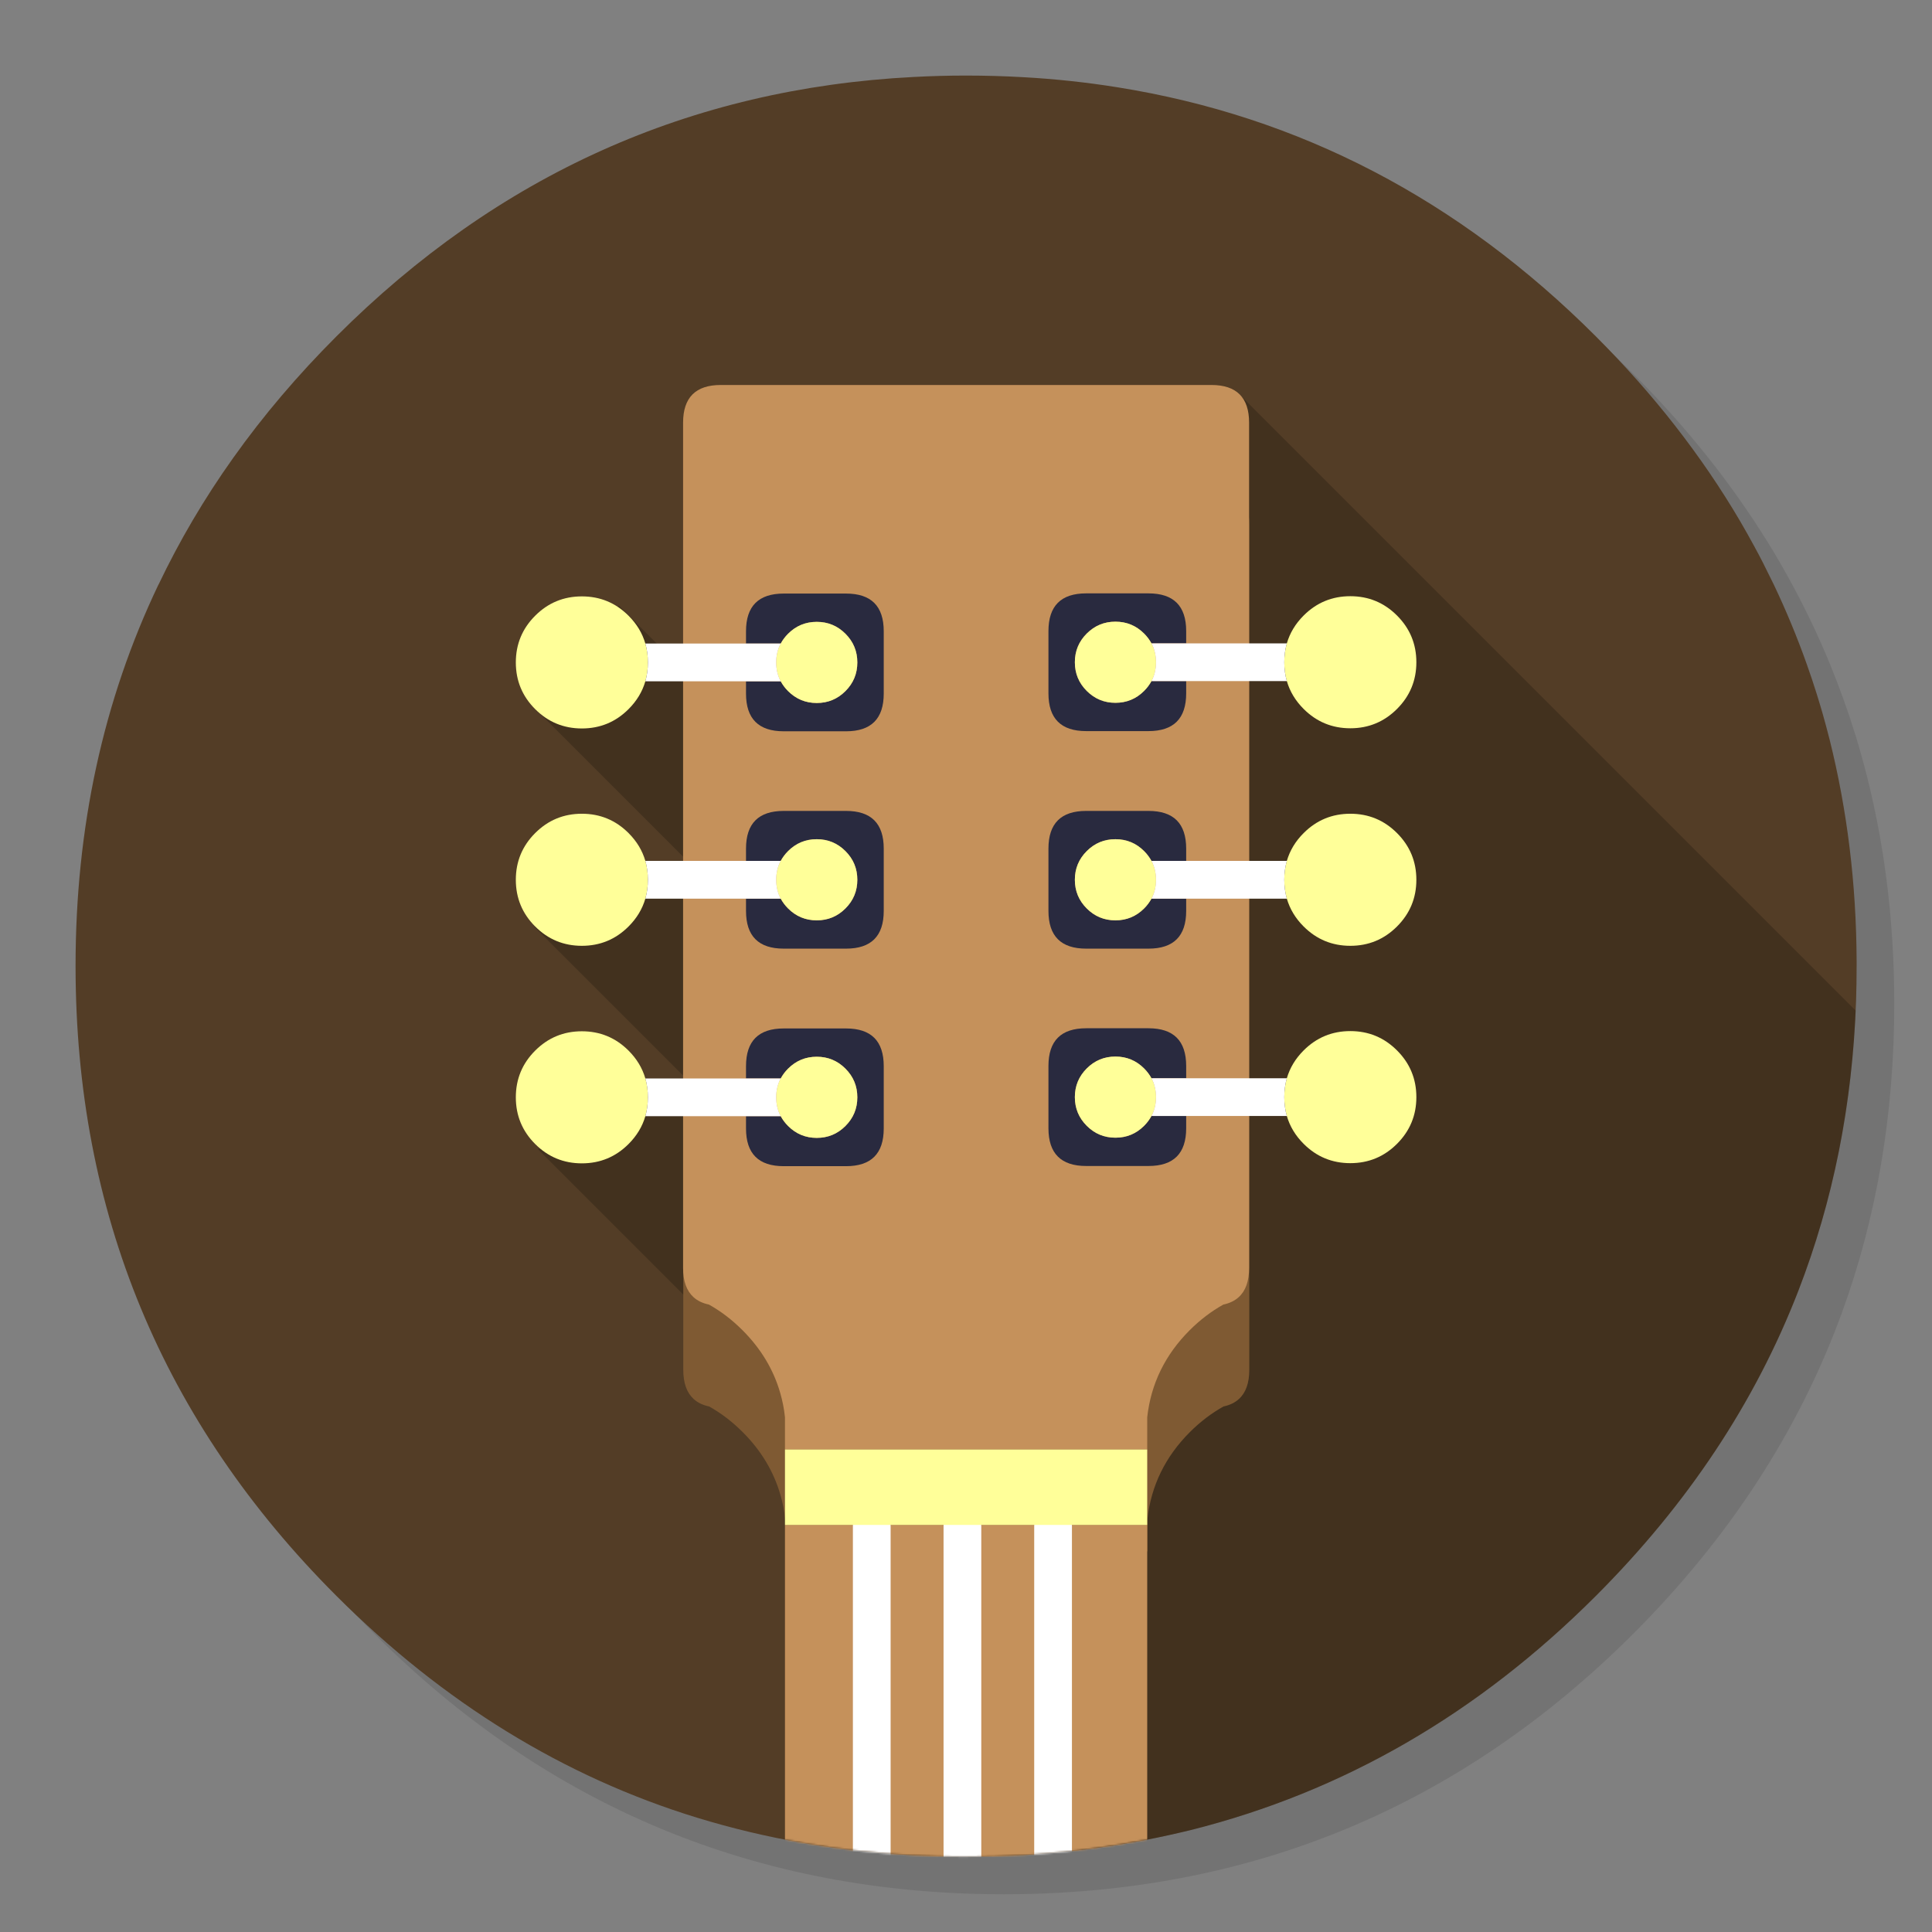
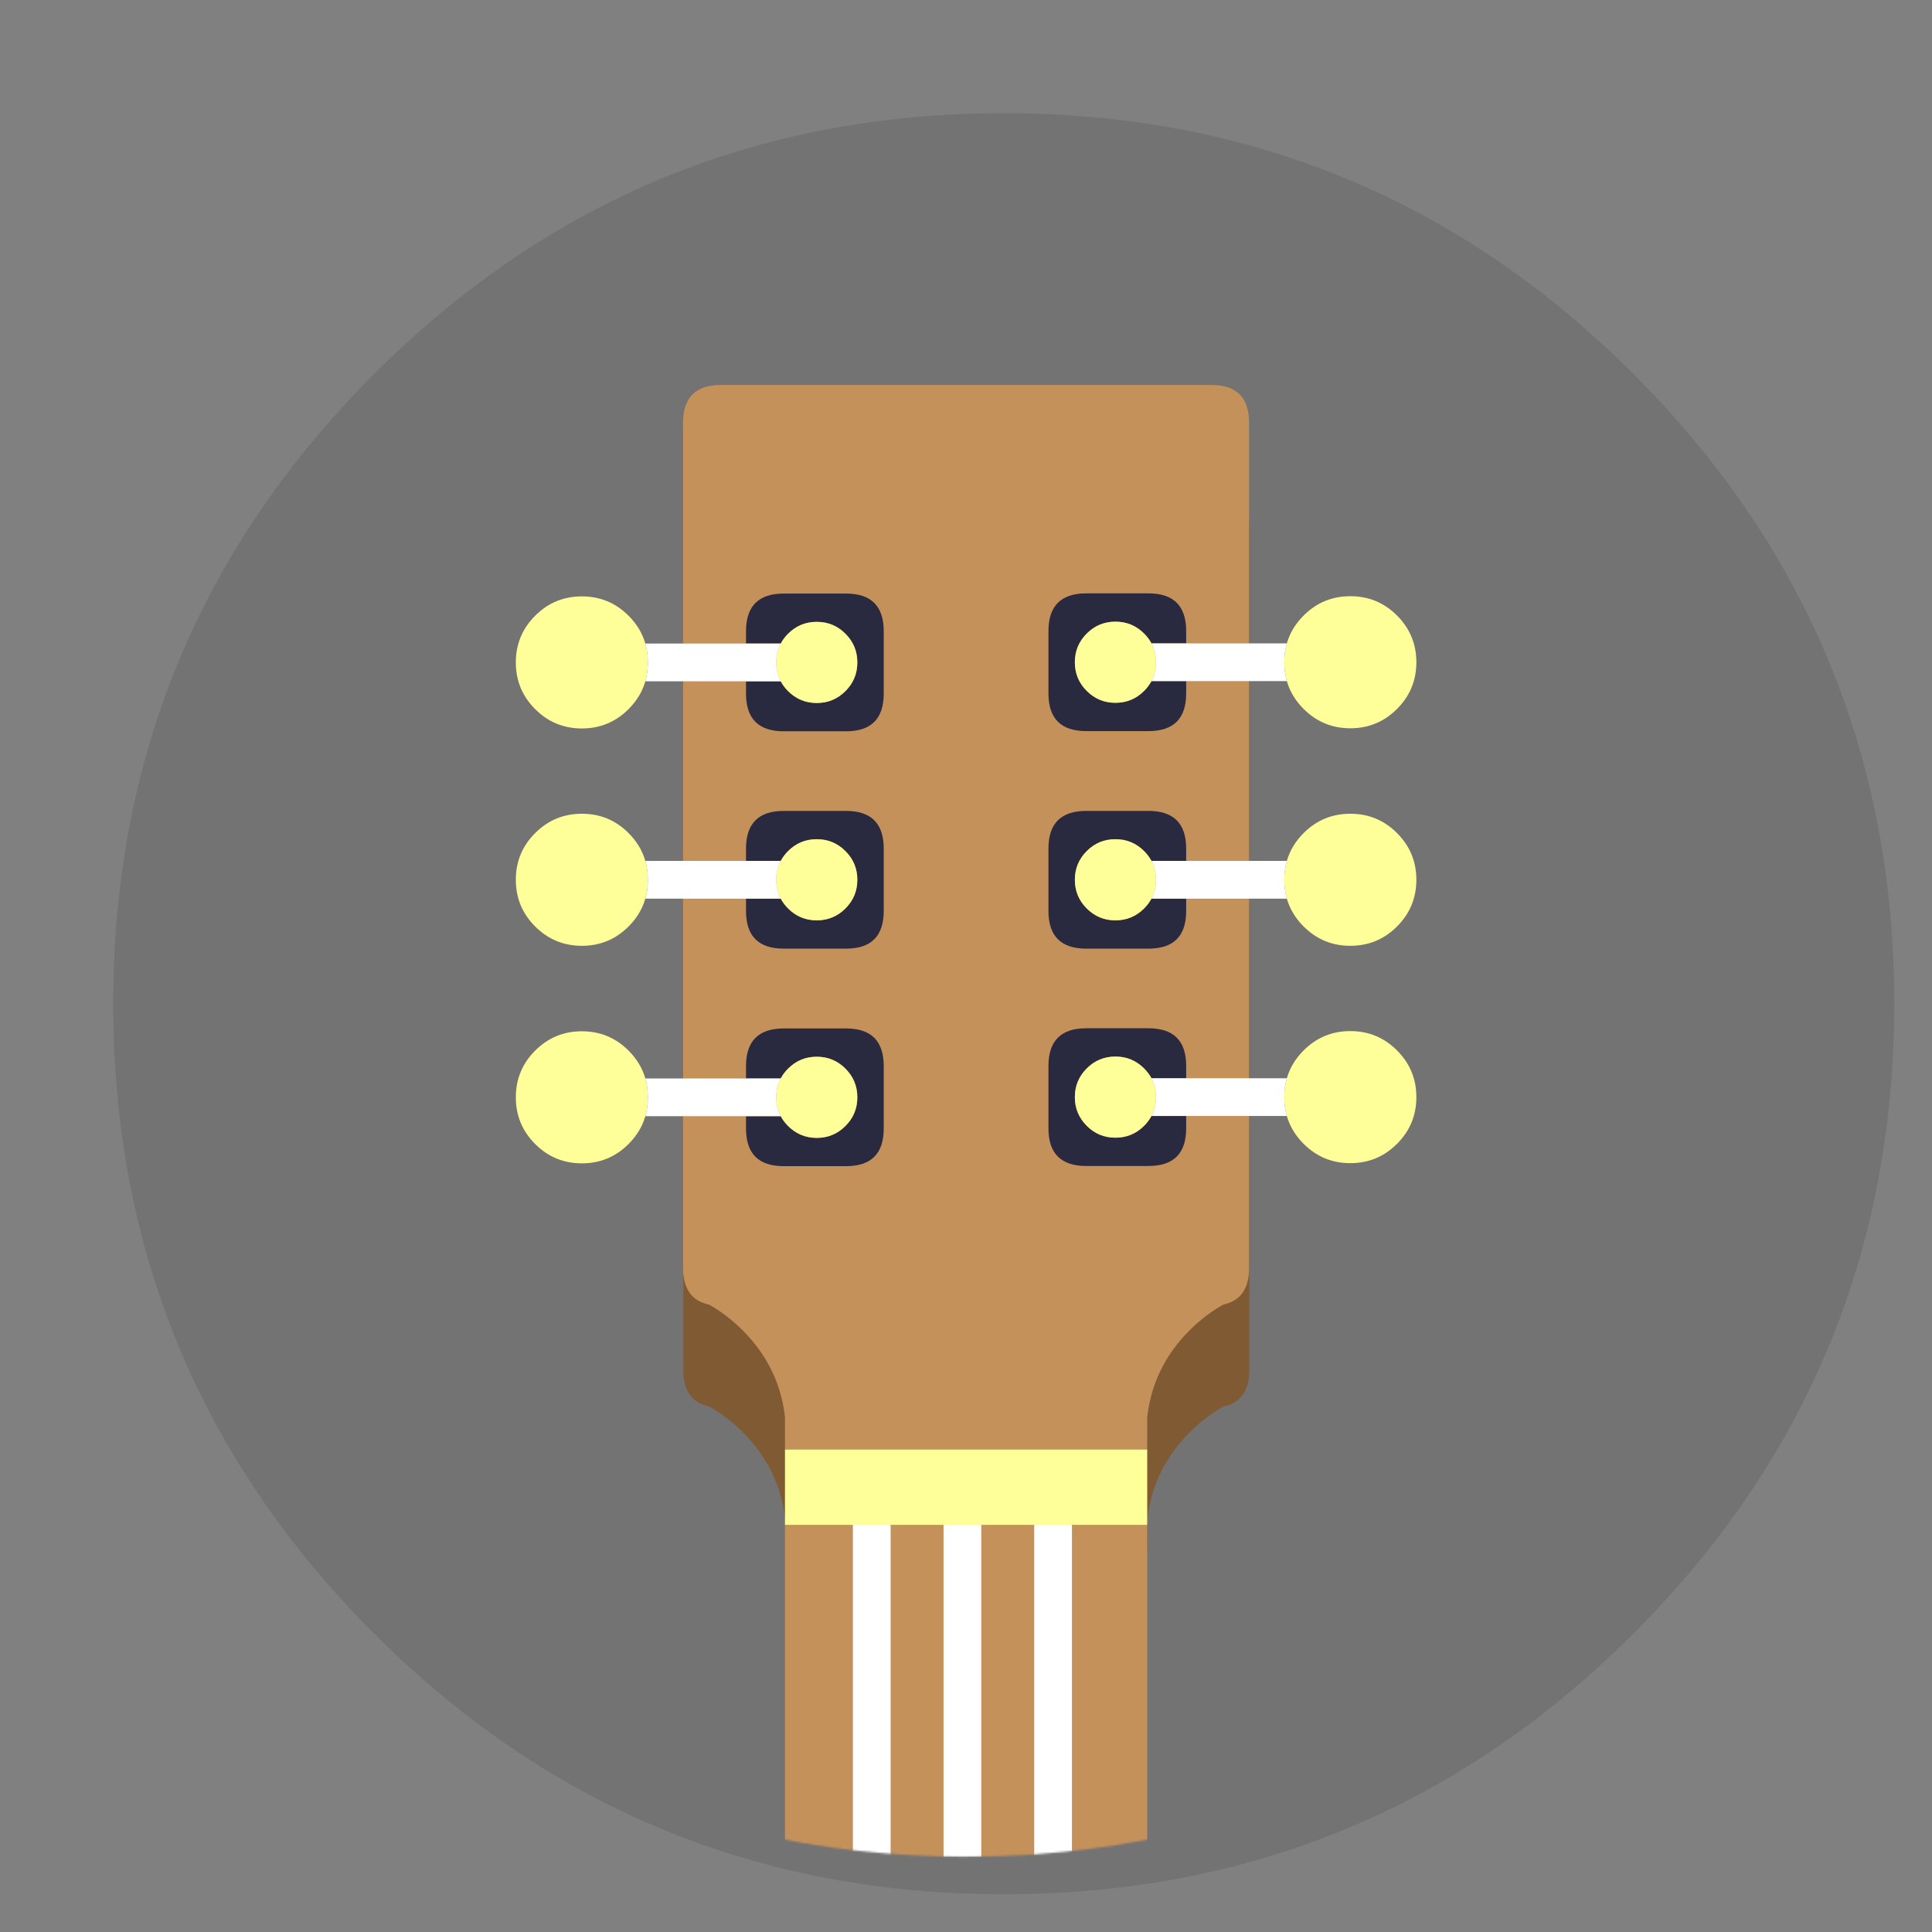
<svg xmlns="http://www.w3.org/2000/svg" id="Garage-Band" image-rendering="optimizeSpeed" baseProfile="basic" version="1.1" style="background-color:#ffffff" x="0px" y="0px" width="1024px" height="1024px" viewBox="0 0 1024 1024" enable-background="new 0 0 1024 1024">
  <rect x="0" y="0" width="1024" height="1024" fill="#808080" stroke="none" />
  <defs transform="matrix(1 0 0 1 0 0) " />
  <g id="shadow">
    <g id="shape">
      <path id="path" fill="#000000" fill-opacity="0.098" d="M969.65,351.3 Q961.05,330.45 950.25,310.45 C946.2,302.9 941.9,295.4 937.35,288.05 917.8,256.35 893.95,226.4 865.8,198.25 773.65,106.1 662.35,60 532,60 401.65,60 290.4,106.1 198.25,198.25 106.1,290.4 60,401.65 60,532 60,662.35 106.1,773.65 198.25,865.8 290.4,957.95 401.65,1004 532,1004 662.35,1004 773.65,957.95 865.8,865.8 916.55,815 953.35,758.4 976.15,696.05 994.7,645.2 1004,590.55 1004,532 1004,487.1 998.55,444.45 987.6,404.05 986.35,399.5 985.05,394.95 983.7,390.45 979.6,377.15 974.9,364.1 969.65,351.3z" />
    </g>
  </g>
  <g id="bg">
    <g id="shape2">
-       <path id="path1" fill="#533D26" fill-opacity="1" d="M929.85,289.65 C927.5,285.3 924.9,280.65 922.2,276.05 901.9,241.55 876.4,208.85 845.85,178.3 773.25,105.7 688.7,61.65 592.2,46.25 575.95,43.65 559.4,41.85 542.15,40.9 532.45,40.35 522.3,40.05 512.05,40.05 502.7,40.05 493.45,40.3 484.15,40.8 365.8,46.9 263.85,92.75 178.3,178.3 157.8,198.8 139.55,220.25 123.6,242.7 108.25,264.25 95.05,286.7 84,309.9 L83.975,309.875 Q40.05,401.873 40.05,512.05 C40.05,642.4 86.15,753.7 178.3,845.85 235,902.5 298.85,941.75 369.4,963.4 406.15,974.65 444.2,981.25 484.15,983.35 484.3,983.35 484.4,983.35 484.55,983.35 493.05,983.8 501.15,984.05 509.05,984.05 510.25,984.05 511.15,984.05 512.05,984.05 522.35,984.05 532.55,983.75 542.15,983.25 544.65,983.1 546.9,982.95 549.1,982.8 569.3,981.35 589,978.75 607.8,975.1 615.75,973.55 623.6,971.8 631.2,969.95 712,949.65 783.35,908.35 845.85,845.85 894.45,797.25 930.25,743.35 953.2,684.05 971.65,636.4 981.85,585.25 983.75,530.55 983.95,524.5 984.05,518.3 984.05,512.05 984.05,511.4 984.05,510.7 984.05,510.05 984.05,509.7 984.05,509.4 984.05,509.05 983.85,468.4 979.1,429.55 969.75,392.05 968.65,387.7 967.4,383.05 966.1,378.45 965.1,375.05 964.1,371.6 962.95,367.95 961.35,362.8 959.55,357.45 957.65,352.1 952.6,337.85 946.8,323.85 940.2,309.95 938.35,306.15 936.45,302.3 934.5,298.45 933.05,295.6 931.55,292.75 929.85,289.65z" />
-     </g>
+       </g>
  </g>
  <g id="bg1">
    <g id="shape4">
-       <path id="path2" fill="#000000" fill-opacity="0.2" d="M983.55,535.65 L657.95,210.05 388.225,381.225 328.05,321.05 281.05,373.05 364.05,456.05 283.05,491.05 369.05,577.05 285.05,609.05 375.9,699.9 573.35,980.475 L573.35,980.5 C585.15,979.05 596.65,977.25 607.8,975.1 615.75,973.55 623.6,971.8 631.2,969.95 712,949.65 783.35,908.35 845.85,845.85 894.45,797.25 930.25,743.35 953.2,684.05 Q980.084,614.684 983.55,535.65z" />
-     </g>
+       </g>
  </g>
  <g id="Calque.__201">
    <g id="shape6">
      <path id="path3" fill="#7F5A33" fill-opacity="1" d="M656.6,741.55 Q662.15,736.55 662.15,726.05 L662.15,278.05 C662.15,264.7 655.5,258.05 642.15,258.05 L382.15,258.05 C368.8,258.05 362.15,264.7 362.15,278.05 L362.15,726.05 C362.15,733.05 364,738.2 367.7,741.55 369.8,743.45 372.5,744.75 375.85,745.45 382.2,749 388.1,753.5 393.65,759.05 403.45,768.85 410.1,779.95 413.65,792.35 414.85,796.5 415.7,800.75 416.15,805.2 L416.15,822.25 608.15,822.25 608.15,805.2 C610.1,787.5 617.6,772.1 630.65,759.05 636.2,753.5 642.15,749 648.5,745.45 651.8,744.75 654.5,743.45 656.6,741.55z" />
    </g>
  </g>
  <mask id="bg2">
    <g id="g">
      <g id="shape20">
        <path id="path13" fill="#FFFFFF" fill-opacity="1" d="M929.85,289.65 C927.5,285.3 924.9,280.65 922.2,276.05 901.9,241.55 876.4,208.85 845.85,178.3 773.25,105.7 688.7,61.65 592.2,46.25 575.95,43.65 559.4,41.85 542.15,40.9 532.45,40.35 522.3,40.05 512.05,40.05 502.7,40.05 493.45,40.3 484.15,40.8 365.8,46.9 263.85,92.75 178.3,178.3 157.8,198.8 139.55,220.25 123.6,242.7 108.25,264.25 95.05,286.7 84,309.9 L83.975,309.875 Q40.05,401.873 40.05,512.05 C40.05,642.4 86.15,753.7 178.3,845.85 235,902.5 298.85,941.75 369.4,963.4 406.15,974.65 444.2,981.25 484.15,983.35 484.3,983.35 484.4,983.35 484.55,983.35 493.05,983.8 501.15,984.05 509.05,984.05 510.25,984.05 511.15,984.05 512.05,984.05 522.35,984.05 532.55,983.75 542.15,983.25 544.65,983.1 546.9,982.95 549.1,982.8 569.3,981.35 589,978.75 607.8,975.1 615.75,973.55 623.6,971.8 631.2,969.95 712,949.65 783.35,908.35 845.85,845.85 894.45,797.25 930.25,743.35 953.2,684.05 971.65,636.4 981.85,585.25 983.75,530.55 983.95,524.5 984.05,518.3 984.05,512.05 984.05,511.4 984.05,510.7 984.05,510.05 984.05,509.7 984.05,509.4 984.05,509.05 983.85,468.4 979.1,429.55 969.75,392.05 968.65,387.7 967.4,383.05 966.1,378.45 965.1,375.05 964.1,371.6 962.95,367.95 961.35,362.8 959.55,357.45 957.65,352.1 952.6,337.85 946.8,323.85 940.2,309.95 938.35,306.15 936.45,302.3 934.5,298.45 933.05,295.6 931.55,292.75 929.85,289.65z" />
      </g>
    </g>
  </mask>
  <g id="masked" mask="url(#bg2)">
    <g id="Calque.__202">
      <g id="shape8">
        <path id="path4" fill="#C5915B" fill-opacity="1" d="M656.5,687.55 Q662.05,682.573 662.05,672.05 L662.05,224.05 C662.05,210.7 655.4,204.05 642.05,204.05 L382.05,204.05 C368.7,204.05 362.05,210.7 362.05,224.05 L362.05,672.05 C362.05,679.05 363.9,684.2 367.6,687.55 369.7,689.45 372.4,690.75 375.75,691.45 382.1,695 388,699.5 393.55,705.05 403.35,714.85 410,725.95 413.55,738.35 414.75,742.5 415.6,746.75 416.05,751.2 L416.05,751.175 L416.05,768.25 608.05,768.25 608.05,751.175 L608.05,751.2 C610,733.5 617.5,718.1 630.55,705.05 636.1,699.5 642.05,695 648.4,691.45 651.7,690.75 654.4,689.45 656.5,687.55z M608.05,974.2 L608.05,808.25 416.05,808.25 416.05,974.2 C416.05,987.55 422.7,994.2 436.05,994.2 L588.05,994.2 C601.4,994.2 608.05,987.55 608.05,974.2z" />
      </g>
    </g>
    <g id="Calque.__203">
      <g id="shape12">
        <path id="path7" fill="#FFFFFF" fill-opacity="1" d="M551.075,801.725 Q548.148,804.656 548.15,808.8 L548.15,1046.6 C548.15,1049.35 549.15,1051.75 551.1,1053.7 553.05,1055.65 555.4,1056.6 558.15,1056.6 560.9,1056.6 563.3,1055.65 565.25,1053.7 567.2,1051.75 568.15,1049.35 568.15,1046.6 L568.15,808.8 C568.15,806.05 567.2,803.7 565.25,801.75 563.3,799.8 560.9,798.8 558.15,798.8 555.4,798.8 553.05,799.8 551.1,801.75 M503.05,801.75 C501.1,803.7 500.1,806.05 500.1,808.8 L500.1,1046.6 C500.1,1049.35 501.1,1051.75 503.05,1053.7 505,1055.65 507.35,1056.6 510.1,1056.6 512.85,1056.6 515.25,1055.65 517.2,1053.7 519.15,1051.75 520.1,1049.35 520.1,1046.6 L520.1,808.8 C520.1,806.05 519.15,803.7 517.2,801.75 515.25,799.8 512.85,798.8 510.1,798.8 507.35,798.8 505,799.8 503.05,801.75z M455,801.75 C453.05,803.7 452.05,806.05 452.05,808.8 L452.05,1046.6 C452.05,1049.35 453.05,1051.75 455,1053.7 456.95,1055.65 459.3,1056.6 462.05,1056.6 464.8,1056.6 467.2,1055.65 469.15,1053.7 471.1,1051.75 472.05,1049.35 472.05,1046.6 L472.05,808.8 C472.05,806.05 471.1,803.7 469.15,801.75 467.2,799.8 464.8,798.8 462.05,798.8 459.3,798.8 456.95,799.8 455,801.75z" />
      </g>
    </g>
    <g id="Calque.__204">
      <g id="shape18">
        <path id="path12" fill="#FFFF99" fill-opacity="1" d="M608.05,768.25 L416.05,768.25 416.05,808.25 608.05,808.25 608.05,768.25z" />
      </g>
    </g>
  </g>
  <g id="Calque.__205">
    <g id="Symbole.__2045_1" overflow="visible">
      <g id="Calque.__226">
        <g id="Symbole.__2047_3" overflow="visible">
          <g id="Calque.__227">
            <g id="Symbole.__2050_16" overflow="visible">
              <g id="Calque.__228">
                <g id="shape44">
                  <path id="path64" fill="#292A3F" fill-opacity="1" d="M395.4,449.8 L395.4,456.3 413.8,456.3 C414.8,454.45 416.1,452.7 417.7,451.1 421.9,446.9 426.95,444.8 432.9,444.8 438.85,444.8 443.9,446.9 448.1,451.1 452.3,455.3 454.4,460.35 454.4,466.3 454.4,472.25 452.3,477.3 448.1,481.5 443.9,485.7 438.85,487.8 432.9,487.8 426.95,487.8 421.9,485.7 417.7,481.5 416.1,479.9 414.8,478.15 413.8,476.3 L395.4,476.3 395.4,482.8 C395.4,496.15 402.05,502.8 415.4,502.8 L448.4,502.8 C461.75,502.8 468.4,496.15 468.4,482.8 L468.4,449.8 C468.4,436.45 461.75,429.8 448.4,429.8 L415.4,429.8 C402.05,429.8 395.4,436.45 395.4,449.8z" />
                  <path id="path65" fill="#FFFF99" fill-opacity="1" d="M448.1,451.1 C443.9,446.9 438.85,444.8 432.9,444.8 426.95,444.8 421.9,446.9 417.7,451.1 416.1,452.7 414.8,454.45 413.8,456.3 412.2,459.3 411.4,462.65 411.4,466.3 411.4,469.95 412.2,473.3 413.8,476.3 414.8,478.15 416.1,479.9 417.7,481.5 421.9,485.7 426.95,487.8 432.9,487.8 438.85,487.8 443.9,485.7 448.1,481.5 452.3,477.3 454.4,472.25 454.4,466.3 454.4,460.35 452.3,455.3 448.1,451.1z M342.05,456.3 C340.45,450.8 337.5,445.9 333.15,441.55 326.3,434.7 318.05,431.3 308.4,431.3 298.75,431.3 290.5,434.7 283.65,441.55 276.8,448.4 273.4,456.65 273.4,466.3 273.4,475.95 276.8,484.2 283.65,491.05 290.5,497.9 298.75,501.3 308.4,501.3 318.05,501.3 326.3,497.9 333.15,491.05 337.5,486.7 340.45,481.8 342.05,476.3 342.95,473.15 343.4,469.85 343.4,466.3 343.4,462.75 342.95,459.45 342.05,456.3z" />
                  <path id="path66" fill="#FFFFFF" fill-opacity="1" d="M413.8,456.3 L395.4,456.3 342.05,456.3 C342.95,459.45 343.4,462.75 343.4,466.3 343.4,469.85 342.95,473.15 342.05,476.3 L395.4,476.3 413.8,476.3 C412.2,473.3 411.4,469.95 411.4,466.3 411.4,462.65 412.2,459.3 413.8,456.3z" />
                </g>
              </g>
            </g>
            <g id="Symbole.__2050_17" overflow="visible">
              <g id="Calque.__229">
                <g id="shape45">
                  <path id="path67" fill="#292A3F" fill-opacity="1" d="M395.4,565.1 L395.4,571.6 413.8,571.6 C414.8,569.75 416.1,568 417.7,566.4 421.9,562.2 426.95,560.1 432.9,560.1 438.85,560.1 443.9,562.2 448.1,566.4 452.3,570.6 454.4,575.65 454.4,581.6 454.4,587.55 452.3,592.6 448.1,596.8 443.9,601 438.85,603.1 432.9,603.1 426.95,603.1 421.9,601 417.7,596.8 416.1,595.2 414.8,593.45 413.8,591.6 L395.4,591.6 395.4,598.1 C395.4,611.45 402.05,618.1 415.4,618.1 L448.4,618.1 C461.75,618.1 468.4,611.45 468.4,598.1 L468.4,565.1 C468.4,551.75 461.75,545.1 448.4,545.1 L415.4,545.1 C402.05,545.1 395.4,551.75 395.4,565.1z" />
                  <path id="path68" fill="#FFFF99" fill-opacity="1" d="M448.1,566.4 C443.9,562.2 438.85,560.1 432.9,560.1 426.95,560.1 421.9,562.2 417.7,566.4 416.1,568 414.8,569.75 413.8,571.6 412.2,574.6 411.4,577.95 411.4,581.6 411.4,585.25 412.2,588.6 413.8,591.6 414.8,593.45 416.1,595.2 417.7,596.8 421.9,601 426.95,603.1 432.9,603.1 438.85,603.1 443.9,601 448.1,596.8 452.3,592.6 454.4,587.55 454.4,581.6 454.4,575.65 452.3,570.6 448.1,566.4z M342.05,571.6 C340.45,566.1 337.5,561.2 333.15,556.85 326.3,550 318.05,546.6 308.4,546.6 298.75,546.6 290.5,550 283.65,556.85 276.8,563.7 273.4,571.95 273.4,581.6 273.4,591.25 276.8,599.5 283.65,606.35 290.5,613.2 298.75,616.6 308.4,616.6 318.05,616.6 326.3,613.2 333.15,606.35 337.5,602 340.45,597.1 342.05,591.6 342.95,588.45 343.4,585.15 343.4,581.6 343.4,578.05 342.95,574.75 342.05,571.6z" />
                  <path id="path69" fill="#FFFFFF" fill-opacity="1" d="M413.8,571.6 L395.4,571.6 342.05,571.6 C342.95,574.75 343.4,578.05 343.4,581.6 343.4,585.15 342.95,588.45 342.05,591.6 L395.4,591.6 413.8,591.6 C412.2,588.6 411.4,585.25 411.4,581.6 411.4,577.95 412.2,574.6 413.8,571.6z" />
                </g>
              </g>
            </g>
            <g id="Symbole.__2050_18" overflow="visible">
              <g id="Calque.__230">
                <g id="shape46">
                  <path id="path70" fill="#292A3F" fill-opacity="1" d="M395.4,334.6 L395.4,341.1 413.8,341.1 C414.8,339.25 416.1,337.5 417.7,335.9 421.9,331.7 426.95,329.6 432.9,329.6 438.85,329.6 443.9,331.7 448.1,335.9 452.3,340.1 454.4,345.15 454.4,351.1 454.4,357.05 452.3,362.1 448.1,366.3 443.9,370.5 438.85,372.6 432.9,372.6 426.95,372.6 421.9,370.5 417.7,366.3 416.1,364.7 414.8,362.95 413.8,361.1 L395.4,361.1 395.4,367.6 C395.4,380.95 402.05,387.6 415.4,387.6 L448.4,387.6 C461.75,387.6 468.4,380.95 468.4,367.6 L468.4,334.6 C468.4,321.25 461.75,314.6 448.4,314.6 L415.4,314.6 C402.05,314.6 395.4,321.25 395.4,334.6z" />
                  <path id="path71" fill="#FFFF99" fill-opacity="1" d="M448.1,335.9 C443.9,331.7 438.85,329.6 432.9,329.6 426.95,329.6 421.9,331.7 417.7,335.9 416.1,337.5 414.8,339.25 413.8,341.1 412.2,344.1 411.4,347.45 411.4,351.1 411.4,354.75 412.2,358.1 413.8,361.1 414.8,362.95 416.1,364.7 417.7,366.3 421.9,370.5 426.95,372.6 432.9,372.6 438.85,372.6 443.9,370.5 448.1,366.3 452.3,362.1 454.4,357.05 454.4,351.1 454.4,345.15 452.3,340.1 448.1,335.9z M342.05,341.1 C340.45,335.6 337.5,330.7 333.15,326.35 326.3,319.5 318.05,316.1 308.4,316.1 298.75,316.1 290.5,319.5 283.65,326.35 276.8,333.2 273.4,341.45 273.4,351.1 273.4,360.75 276.8,369 283.65,375.85 290.5,382.7 298.75,386.1 308.4,386.1 318.05,386.1 326.3,382.7 333.15,375.85 337.5,371.5 340.45,366.6 342.05,361.1 342.95,357.95 343.4,354.65 343.4,351.1 343.4,347.55 342.95,344.25 342.05,341.1z" />
                  <path id="path72" fill="#FFFFFF" fill-opacity="1" d="M413.8,341.1 L395.4,341.1 342.05,341.1 C342.95,344.25 343.4,347.55 343.4,351.1 343.4,354.65 342.95,357.95 342.05,361.1 L395.4,361.1 413.8,361.1 C412.2,358.1 411.4,354.75 411.4,351.1 411.4,347.45 412.2,344.1 413.8,341.1z" />
                </g>
              </g>
            </g>
          </g>
        </g>
        <g id="Symbole.__2047_4" overflow="visible">
          <g id="Calque.__231">
            <g id="Symbole.__2050_19" overflow="visible">
              <g id="Calque.__232">
                <g id="shape47">
                  <path id="path73" fill="#292A3F" fill-opacity="1" d="M628.7,482.8 L628.7,476.3 610.3,476.3 C609.3,478.15 608,479.9 606.4,481.5 602.2,485.7 597.15,487.8 591.2,487.8 585.25,487.8 580.2,485.7 576,481.5 571.8,477.3 569.7,472.25 569.7,466.3 569.7,460.35 571.8,455.3 576,451.1 580.2,446.9 585.25,444.8 591.2,444.8 597.15,444.8 602.2,446.9 606.4,451.1 608,452.7 609.3,454.45 610.3,456.3 L628.7,456.3 628.7,449.8 C628.7,436.45 622.05,429.8 608.7,429.8 L575.7,429.8 C562.35,429.8 555.7,436.45 555.7,449.8 L555.7,482.8 C555.7,496.15 562.35,502.8 575.7,502.8 L608.7,502.8 C622.05,502.8 628.7,496.15 628.7,482.8z" />
                  <path id="path74" fill="#FFFF99" fill-opacity="1" d="M576,481.5 C580.2,485.7 585.25,487.8 591.2,487.8 597.15,487.8 602.2,485.7 606.4,481.5 608,479.9 609.3,478.15 610.3,476.3 611.9,473.3 612.7,469.95 612.7,466.3 612.7,462.65 611.9,459.3 610.3,456.3 609.3,454.45 608,452.7 606.4,451.1 602.2,446.9 597.15,444.8 591.2,444.8 585.25,444.8 580.2,446.9 576,451.1 571.8,455.3 569.7,460.35 569.7,466.3 569.7,472.25 571.8,477.3 576,481.5z M682.05,476.3 C683.65,481.8 686.6,486.7 690.95,491.05 697.8,497.9 706.05,501.3 715.7,501.3 725.35,501.3 733.6,497.9 740.45,491.05 747.3,484.2 750.7,475.95 750.7,466.3 750.7,456.65 747.3,448.4 740.45,441.55 733.6,434.7 725.35,431.3 715.7,431.3 706.05,431.3 697.8,434.7 690.95,441.55 686.6,445.9 683.65,450.8 682.05,456.3 681.15,459.45 680.7,462.75 680.7,466.3 680.7,469.85 681.15,473.15 682.05,476.3z" />
                  <path id="path75" fill="#FFFFFF" fill-opacity="1" d="M610.3,476.3 L628.7,476.3 682.05,476.3 C681.15,473.15 680.7,469.85 680.7,466.3 680.7,462.75 681.15,459.45 682.05,456.3 L628.7,456.3 610.3,456.3 C611.9,459.3 612.7,462.65 612.7,466.3 612.7,469.95 611.9,473.3 610.3,476.3z" />
                </g>
              </g>
            </g>
            <g id="Symbole.__2050_20" overflow="visible">
              <g id="Calque.__233">
                <g id="shape48">
                  <path id="path76" fill="#292A3F" fill-opacity="1" d="M628.7,367.5 L628.7,361 610.3,361 C609.3,362.85 608,364.6 606.4,366.2 602.2,370.4 597.15,372.5 591.2,372.5 585.25,372.5 580.2,370.4 576,366.2 571.8,362 569.7,356.95 569.7,351 569.7,345.05 571.8,340 576,335.8 580.2,331.6 585.25,329.5 591.2,329.5 597.15,329.5 602.2,331.6 606.4,335.8 608,337.4 609.3,339.15 610.3,341 L628.7,341 628.7,334.5 C628.7,321.15 622.05,314.5 608.7,314.5 L575.7,314.5 C562.35,314.5 555.7,321.15 555.7,334.5 L555.7,367.5 C555.7,380.85 562.35,387.5 575.7,387.5 L608.7,387.5 C622.05,387.5 628.7,380.85 628.7,367.5z" />
                  <path id="path77" fill="#FFFF99" fill-opacity="1" d="M576,366.2 C580.2,370.4 585.25,372.5 591.2,372.5 597.15,372.5 602.2,370.4 606.4,366.2 608,364.6 609.3,362.85 610.3,361 611.9,358 612.7,354.65 612.7,351 612.7,347.35 611.9,344 610.3,341 609.3,339.15 608,337.4 606.4,335.8 602.2,331.6 597.15,329.5 591.2,329.5 585.25,329.5 580.2,331.6 576,335.8 571.8,340 569.7,345.05 569.7,351 569.7,356.95 571.8,362 576,366.2z M682.05,361 C683.65,366.5 686.6,371.4 690.95,375.75 697.8,382.6 706.05,386 715.7,386 725.35,386 733.6,382.6 740.45,375.75 747.3,368.9 750.7,360.65 750.7,351 750.7,341.35 747.3,333.1 740.45,326.25 733.6,319.4 725.35,316 715.7,316 706.05,316 697.8,319.4 690.95,326.25 686.6,330.6 683.65,335.5 682.05,341 681.15,344.15 680.7,347.45 680.7,351 680.7,354.55 681.15,357.85 682.05,361z" />
                  <path id="path78" fill="#FFFFFF" fill-opacity="1" d="M610.3,361 L628.7,361 682.05,361 C681.15,357.85 680.7,354.55 680.7,351 680.7,347.45 681.15,344.15 682.05,341 L628.7,341 610.3,341 C611.9,344 612.7,347.35 612.7,351 612.7,354.65 611.9,358 610.3,361z" />
                </g>
              </g>
            </g>
            <g id="Symbole.__2050_21" overflow="visible">
              <g id="Calque.__234">
                <g id="shape49">
                  <path id="path79" fill="#292A3F" fill-opacity="1" d="M628.7,598 L628.7,591.5 610.3,591.5 C609.3,593.35 608,595.1 606.4,596.7 602.2,600.9 597.15,603 591.2,603 585.25,603 580.2,600.9 576,596.7 571.8,592.5 569.7,587.45 569.7,581.5 569.7,575.55 571.8,570.5 576,566.3 580.2,562.1 585.25,560 591.2,560 597.15,560 602.2,562.1 606.4,566.3 608,567.9 609.3,569.65 610.3,571.5 L628.7,571.5 628.7,565 C628.7,551.65 622.05,545 608.7,545 L575.7,545 C562.35,545 555.7,551.65 555.7,565 L555.7,598 C555.7,611.35 562.35,618 575.7,618 L608.7,618 C622.05,618 628.7,611.35 628.7,598z" />
                  <path id="path80" fill="#FFFF99" fill-opacity="1" d="M576,596.7 C580.2,600.9 585.25,603 591.2,603 597.15,603 602.2,600.9 606.4,596.7 608,595.1 609.3,593.35 610.3,591.5 611.9,588.5 612.7,585.15 612.7,581.5 612.7,577.85 611.9,574.5 610.3,571.5 609.3,569.65 608,567.9 606.4,566.3 602.2,562.1 597.15,560 591.2,560 585.25,560 580.2,562.1 576,566.3 571.8,570.5 569.7,575.55 569.7,581.5 569.7,587.45 571.8,592.5 576,596.7z M682.05,591.5 C683.65,597 686.6,601.9 690.95,606.25 697.8,613.1 706.05,616.5 715.7,616.5 725.35,616.5 733.6,613.1 740.45,606.25 747.3,599.4 750.7,591.15 750.7,581.5 750.7,571.85 747.3,563.6 740.45,556.75 733.6,549.9 725.35,546.5 715.7,546.5 706.05,546.5 697.8,549.9 690.95,556.75 686.6,561.1 683.65,566 682.05,571.5 681.15,574.65 680.7,577.95 680.7,581.5 680.7,585.05 681.15,588.35 682.05,591.5z" />
                  <path id="path81" fill="#FFFFFF" fill-opacity="1" d="M610.3,591.5 L628.7,591.5 682.05,591.5 C681.15,588.35 680.7,585.05 680.7,581.5 680.7,577.95 681.15,574.65 682.05,571.5 L628.7,571.5 610.3,571.5 C611.9,574.5 612.7,577.85 612.7,581.5 612.7,585.15 611.9,588.5 610.3,591.5z" />
                </g>
              </g>
            </g>
          </g>
        </g>
      </g>
    </g>
  </g>
</svg>